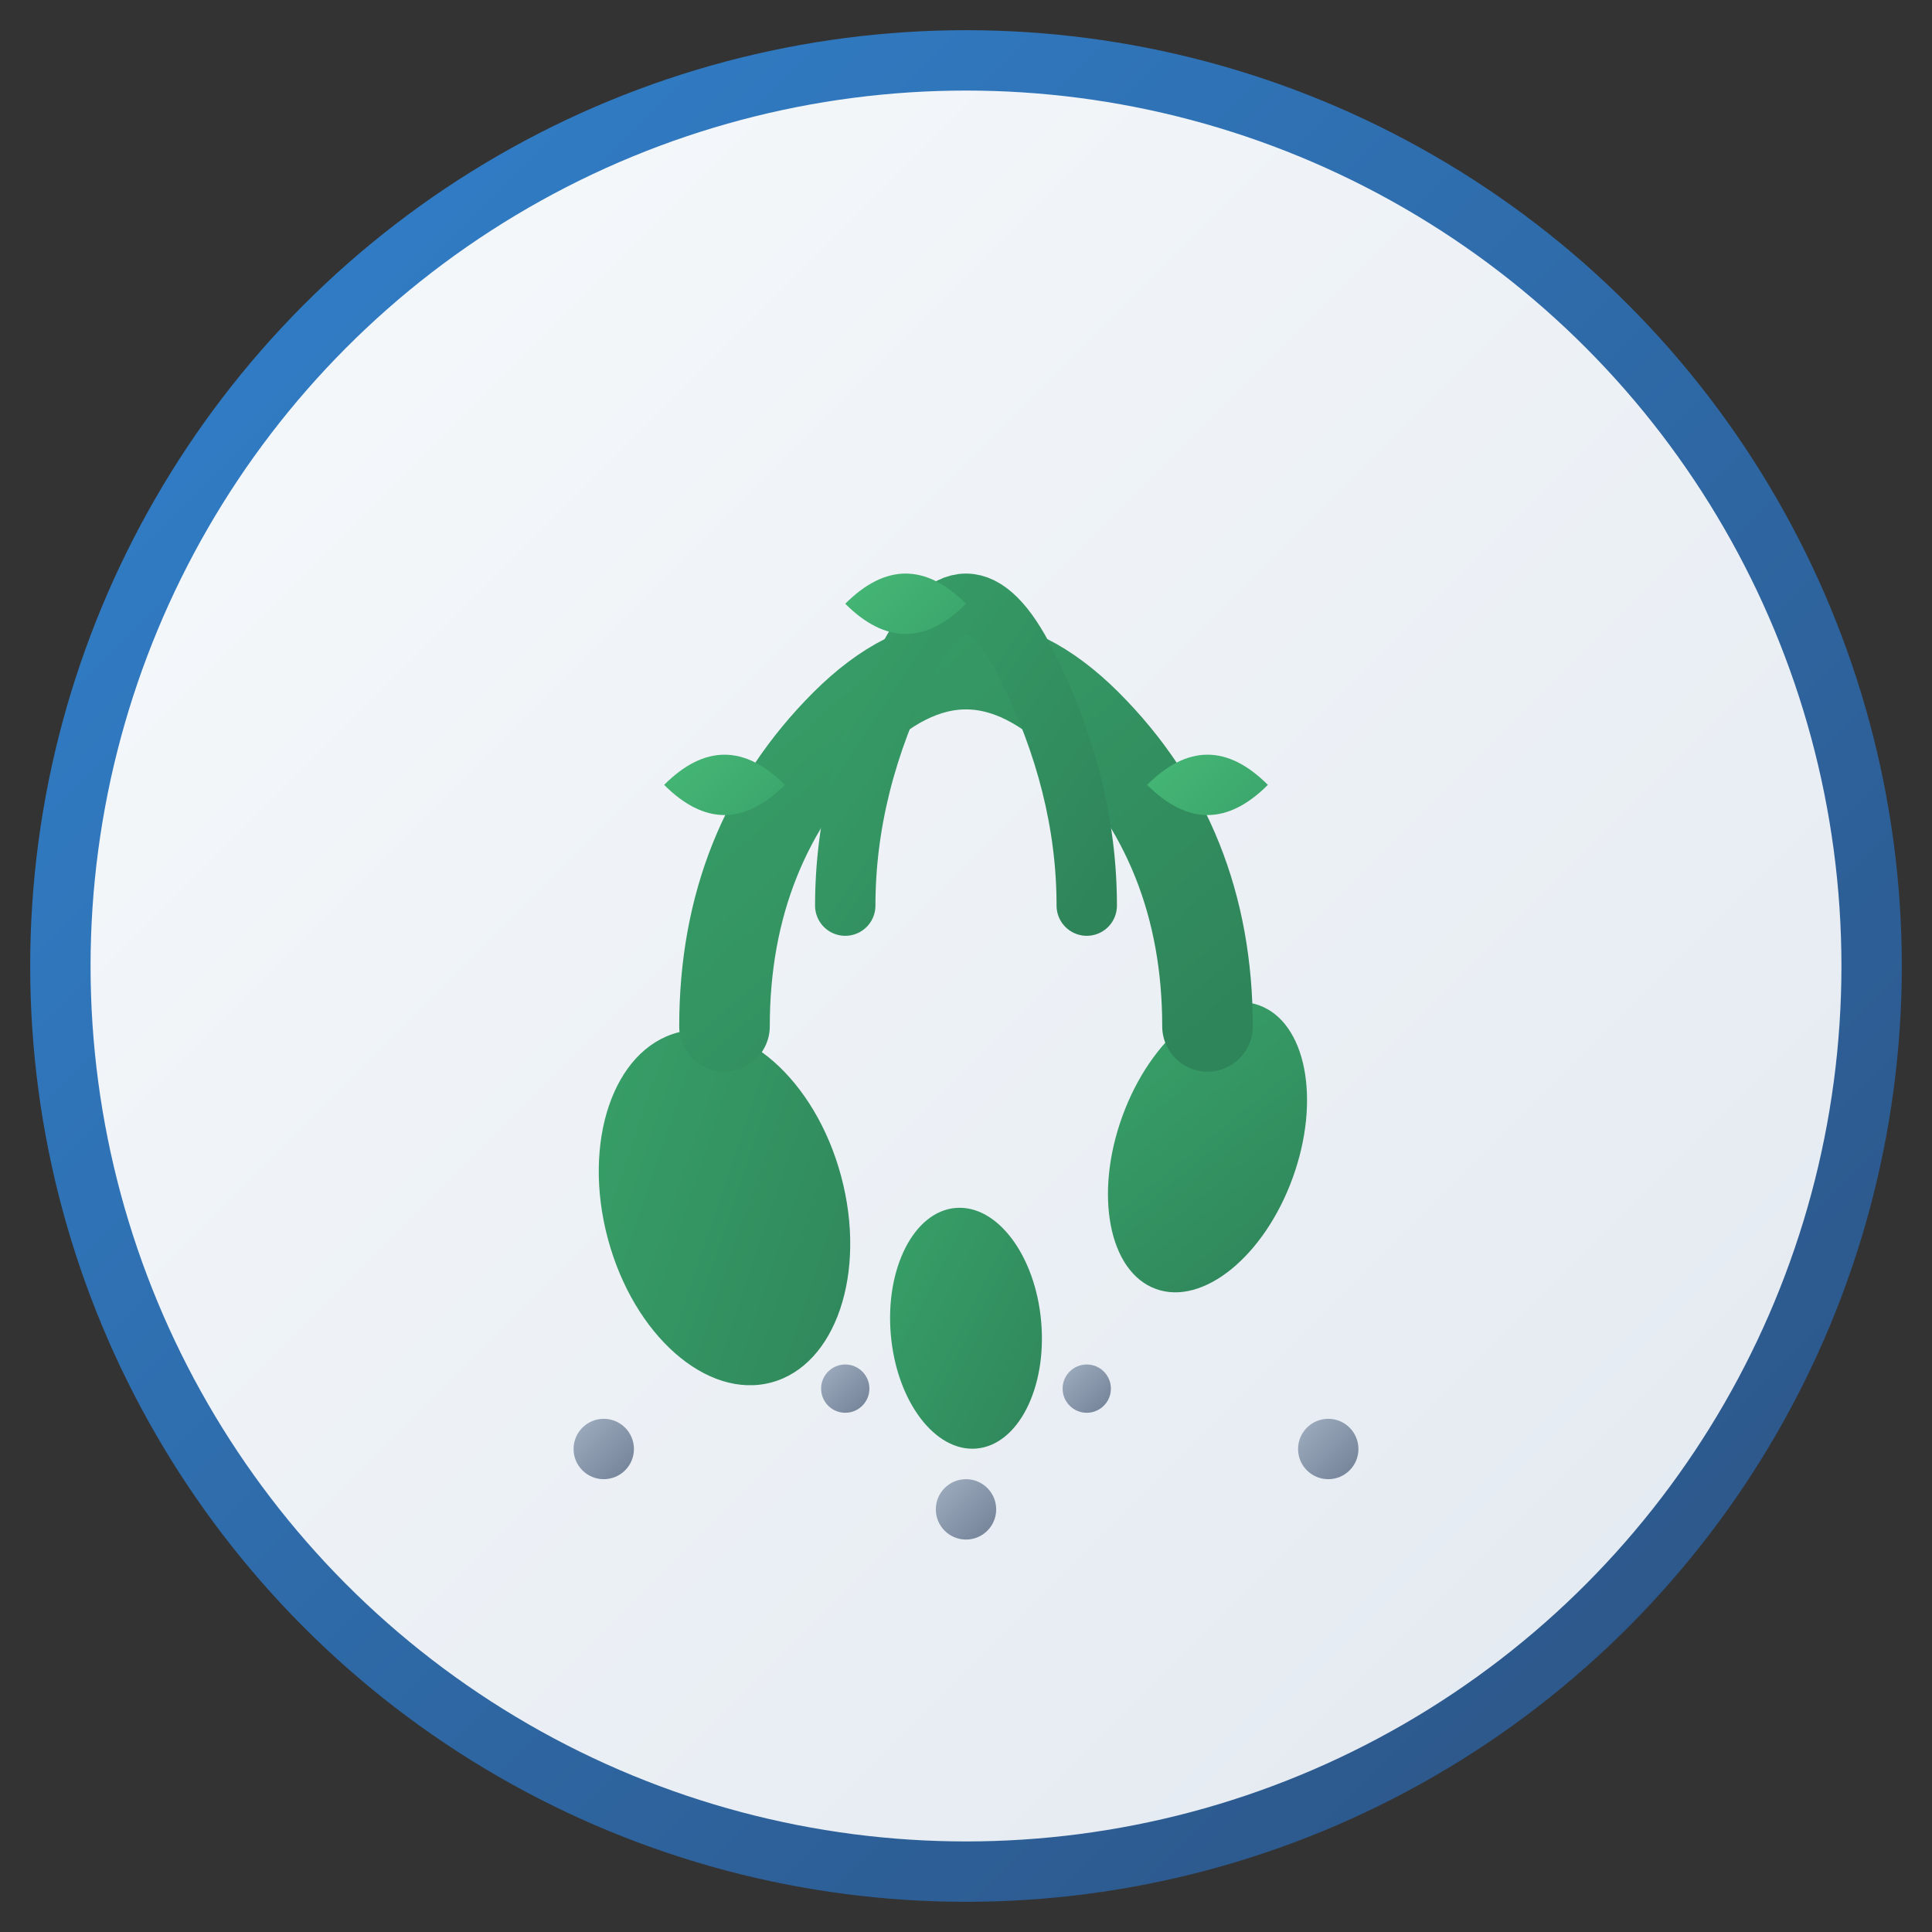
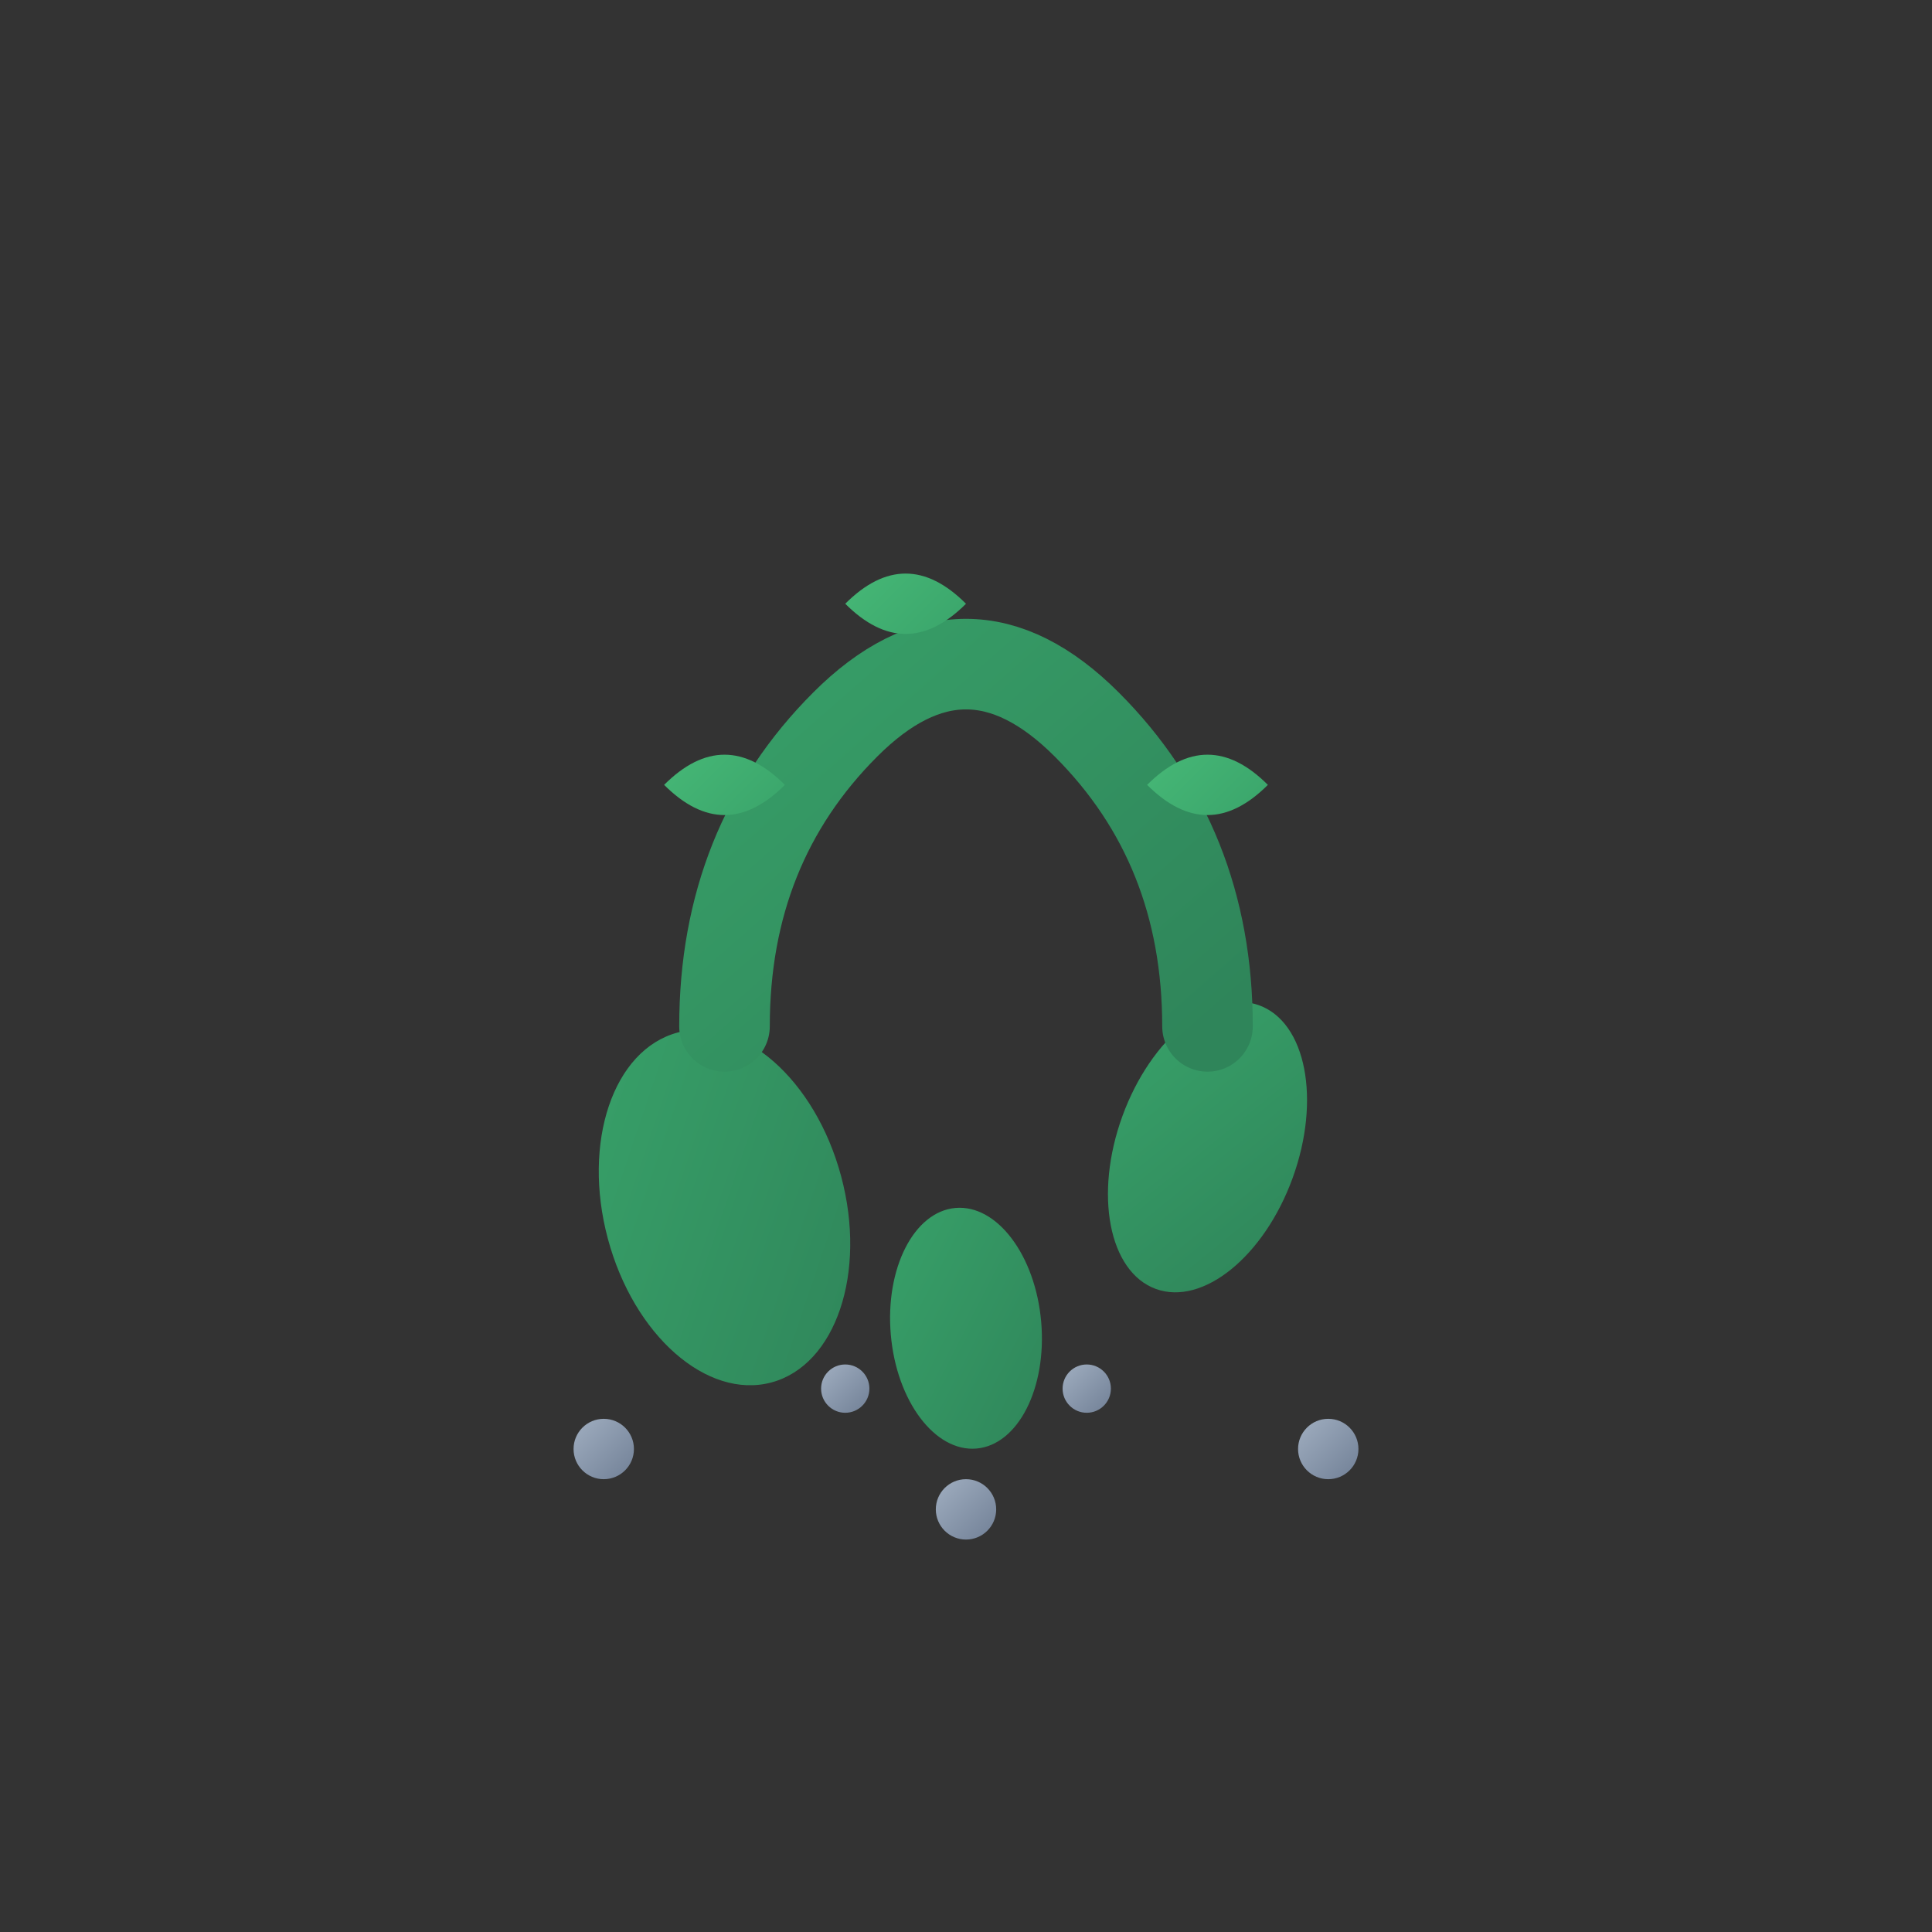
<svg xmlns="http://www.w3.org/2000/svg" width="64" height="64" viewBox="0 0 64 64" fill="none">
  <rect x="0" y="0" width="64" height="64" fill="#333333" stroke="none" />
-   <circle cx="32" cy="32" r="30" fill="url(#gradient1)" stroke="url(#gradient2)" stroke-width="2" />
  <ellipse cx="24" cy="40" rx="4" ry="6" fill="url(#gradient3)" transform="rotate(-15 24 40)" />
  <ellipse cx="40" cy="38" rx="3" ry="5" fill="url(#gradient3)" transform="rotate(20 40 38)" />
  <ellipse cx="32" cy="44" rx="2.5" ry="4" fill="url(#gradient3)" transform="rotate(-5 32 44)" />
  <path d="M24 34 Q24 28 28 24 Q32 20 36 24 Q40 28 40 34" stroke="url(#gradient4)" stroke-width="3" fill="none" stroke-linecap="round" />
-   <path d="M28 30 Q28 26 30 22 Q32 18 34 22 Q36 26 36 30" stroke="url(#gradient4)" stroke-width="2" fill="none" stroke-linecap="round" />
  <path d="M26 26 Q24 24 22 26 Q24 28 26 26" fill="url(#gradient5)" />
  <path d="M38 26 Q40 24 42 26 Q40 28 38 26" fill="url(#gradient5)" />
  <path d="M32 20 Q30 18 28 20 Q30 22 32 20" fill="url(#gradient5)" />
  <circle cx="20" cy="48" r="1" fill="url(#gradient6)" />
  <circle cx="44" cy="48" r="1" fill="url(#gradient6)" />
  <circle cx="32" cy="50" r="1" fill="url(#gradient6)" />
  <circle cx="28" cy="46" r="0.8" fill="url(#gradient6)" />
  <circle cx="36" cy="46" r="0.8" fill="url(#gradient6)" />
  <defs>
    <linearGradient id="gradient1" x1="0%" y1="0%" x2="100%" y2="100%">
      <stop offset="0%" style="stop-color:#f7fafc;stop-opacity:1" />
      <stop offset="100%" style="stop-color:#e2e8f0;stop-opacity:1" />
    </linearGradient>
    <linearGradient id="gradient2" x1="0%" y1="0%" x2="100%" y2="100%">
      <stop offset="0%" style="stop-color:#3182ce;stop-opacity:1" />
      <stop offset="100%" style="stop-color:#2c5282;stop-opacity:1" />
    </linearGradient>
    <linearGradient id="gradient3" x1="0%" y1="0%" x2="100%" y2="100%">
      <stop offset="0%" style="stop-color:#38a169;stop-opacity:1" />
      <stop offset="100%" style="stop-color:#2f855a;stop-opacity:1" />
    </linearGradient>
    <linearGradient id="gradient4" x1="0%" y1="0%" x2="100%" y2="100%">
      <stop offset="0%" style="stop-color:#38a169;stop-opacity:1" />
      <stop offset="100%" style="stop-color:#2f855a;stop-opacity:1" />
    </linearGradient>
    <linearGradient id="gradient5" x1="0%" y1="0%" x2="100%" y2="100%">
      <stop offset="0%" style="stop-color:#48bb78;stop-opacity:1" />
      <stop offset="100%" style="stop-color:#38a169;stop-opacity:1" />
    </linearGradient>
    <linearGradient id="gradient6" x1="0%" y1="0%" x2="100%" y2="100%">
      <stop offset="0%" style="stop-color:#a0aec0;stop-opacity:1" />
      <stop offset="100%" style="stop-color:#718096;stop-opacity:1" />
    </linearGradient>
  </defs>
</svg>